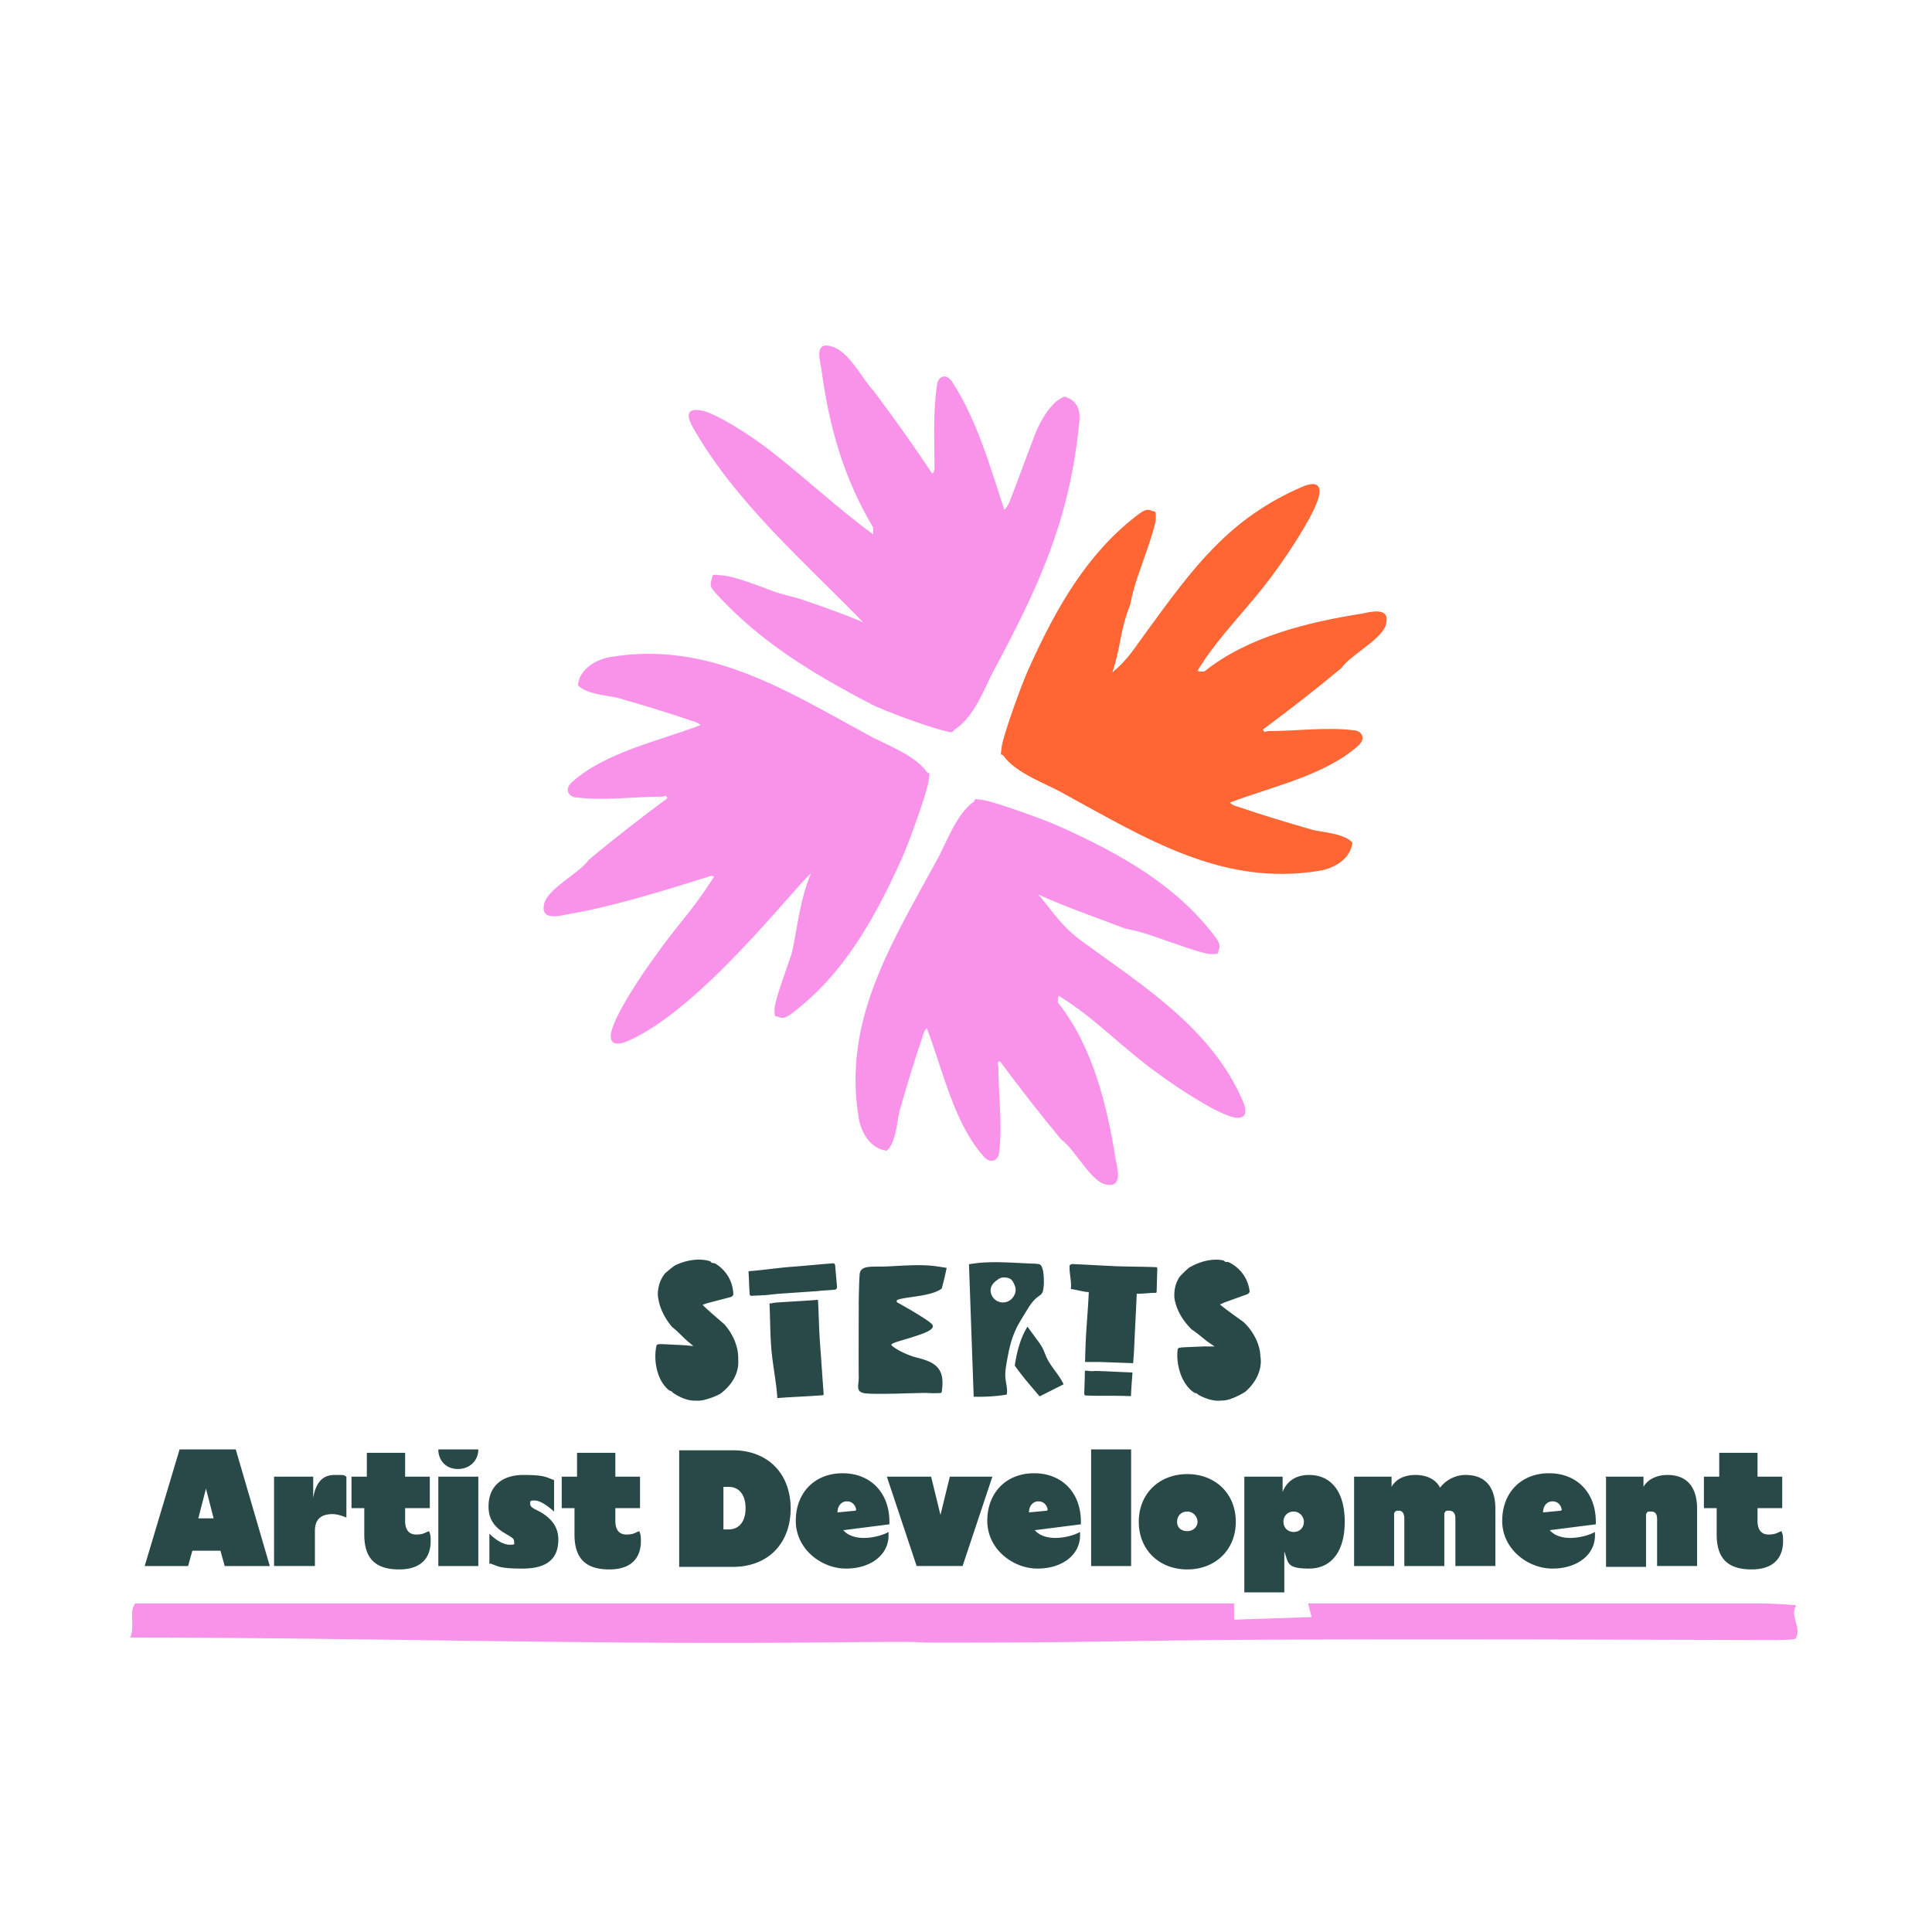
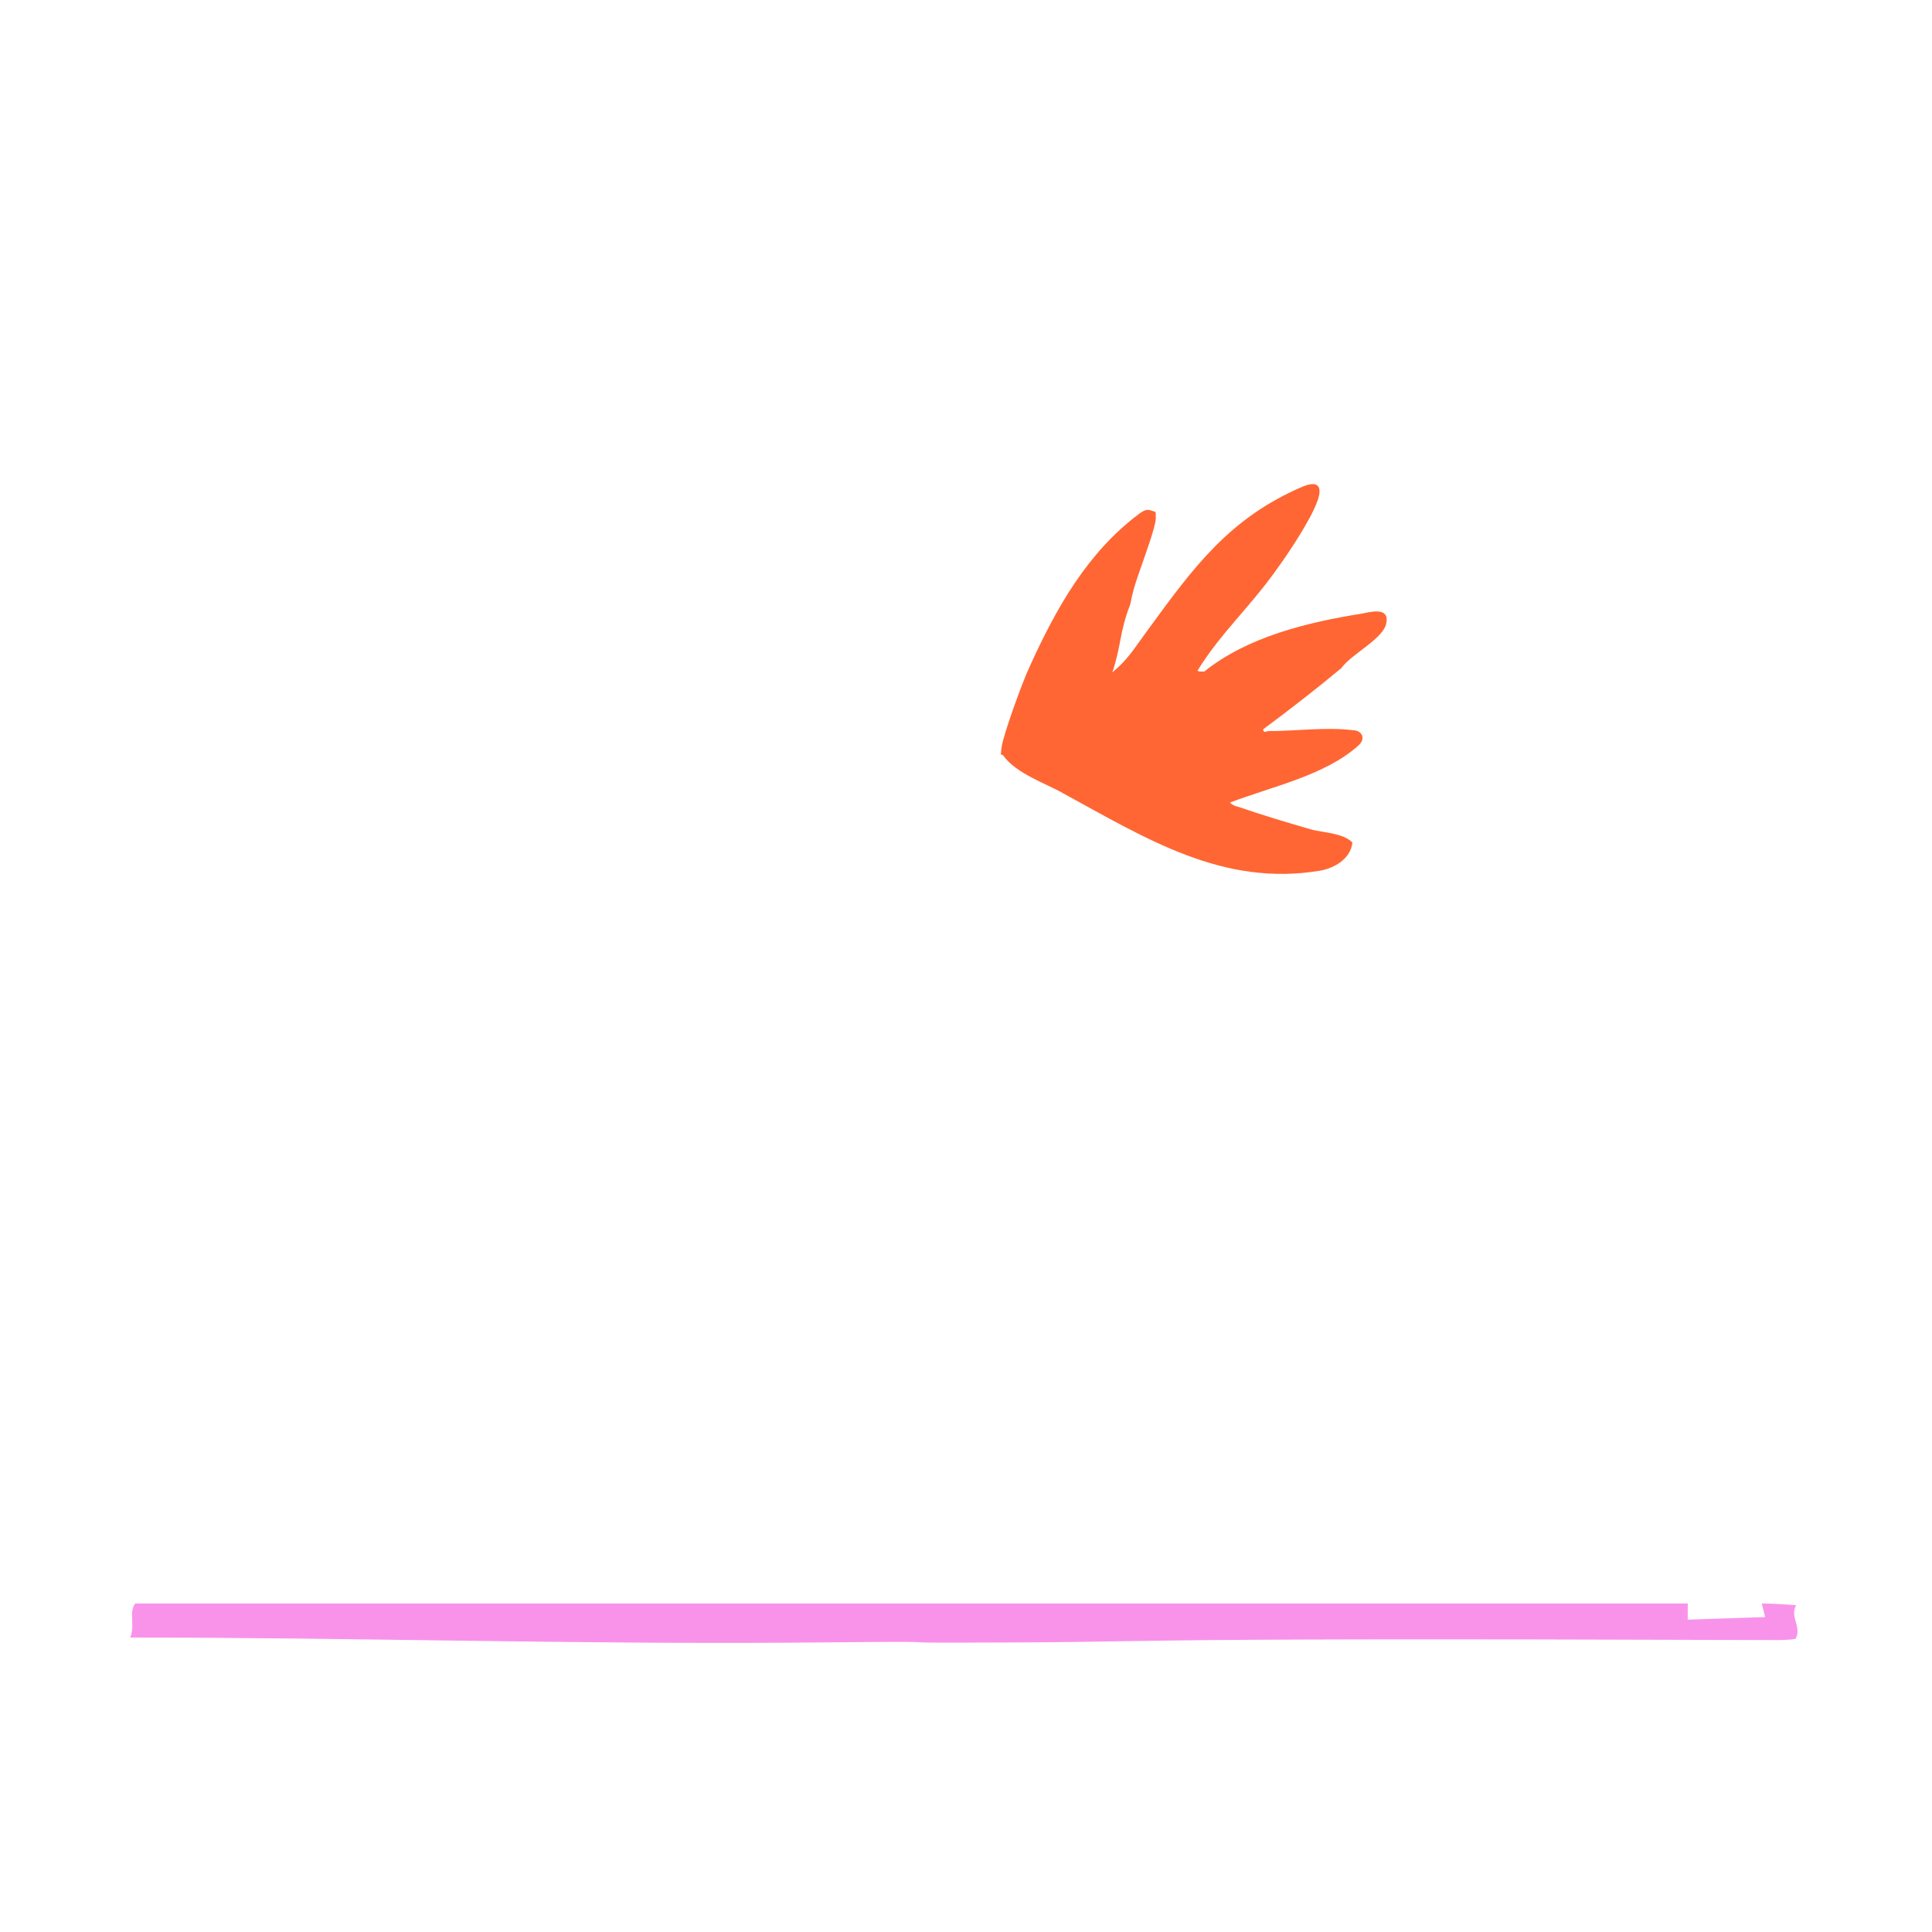
<svg xmlns="http://www.w3.org/2000/svg" width="227" height="227" fill="none">
-   <path fill="#F993EA" d="M211 188.6s-2.4-.2-4-.2h-53.3l.4 1.6-9.1.3v-1.9H15.9c-.8.9 0 2.6-.6 4 25.9 0 52.3.8 78.2.6 19.9-.2 11.4 0 17 0 31.6 0 11.1-.6 98.1-.3 1.6 0 2.4-.1 2.4-.2.7-1.3-.7-2.6 0-3.8v-.1Z" />
+   <path fill="#F993EA" d="M211 188.6s-2.4-.2-4-.2l.4 1.6-9.1.3v-1.9H15.9c-.8.9 0 2.6-.6 4 25.9 0 52.3.8 78.2.6 19.9-.2 11.4 0 17 0 31.6 0 11.1-.6 98.1-.3 1.6 0 2.4-.1 2.4-.2.7-1.3-.7-2.6 0-3.8v-.1Z" />
  <path fill="#F63" d="M140.9 78.9h.6c5.1-4.1 12.2-5.8 18.5-6.8 1-.2 3.2-.8 2.9 1-.2 1.9-4.1 3.7-5.3 5.4-3 2.5-6.1 4.9-9.2 7.2.1.5.4.2.6.2 3.3 0 6.8-.5 10-.1.9 0 1.6.9.6 1.8-3.9 3.5-10.1 4.8-15.1 6.7.3.3.6.4 1 .5 2.9 1 5.6 1.8 8.7 2.7 1.2.3 3.7.4 4.7 1.5-.2 1.9-2.1 3-3.8 3.3-11.4 1.9-20.3-3.7-30.2-9.1-1.9-1.1-5.5-2.3-7-4.4-.3-.4-.4.4-.2-1.1.2-1.4 2.4-7.5 3.2-9.2 3.2-7.1 6.9-13.6 12.9-18.1.7-.5 1-.6 1.5-.4.5.2.5-.1.5.9s-1.5 5-1.9 6.2c-.6 1.7-.8 2.4-1.1 3.9-1.3 3.4-1 4.6-2.1 8 1.9-1.6 2.4-2.6 4.1-4.9 5.4-7.4 9.6-13.2 18.2-16.9 2.1-.9 2.4.2 1.7 1.9-.8 2.1-3.3 5.9-4.7 7.8-3.1 4.4-6.6 7.5-9.3 11.9l.2.1Z" />
-   <path fill="#F993EA" d="M83.6 102.9c-.2 0-10.5 3.5-16.8 4.5-1 .2-3.2.8-2.9-1 .2-1.9 4.1-3.7 5.3-5.4 3-2.5 6.1-4.9 9.2-7.2-.1-.5-.4-.2-.6-.2-3.3 0-6.8.5-10 .1-.9 0-1.6-.9-.6-1.8 3.9-3.5 10.1-4.8 15.1-6.7-.3-.3-.6-.4-1-.5-2.9-1-5.6-1.8-8.7-2.7-1.2-.3-3.7-.4-4.7-1.5.2-1.9 2.1-3 3.8-3.3 11.4-1.9 20.3 3.7 30.2 9.1 1.9 1.1 5.5 2.3 7 4.4.3.4.4-.4.2 1.1-.2 1.4-2.4 7.5-3.2 9.2-3.2 7.1-6.9 13.6-12.9 18.1-.7.5-1 .6-1.5.4-.5-.2-.5.1-.5-.9s1.5-5 1.9-6.2c.6-1.7.9-6.4 2.4-9.8-2 1.7-13 16-21.5 19.7-2.1.9-2.4-.2-1.7-1.9.8-2.1 3.3-5.9 4.7-7.8 3.1-4.4 4.3-5.2 7.1-9.6l-.3-.1Zm40.7 14.3v.6c4.1 5.1 5.8 12.2 6.8 18.5.2 1 .8 3.2-1 2.9-1.9-.2-3.7-4.1-5.4-5.3-2.5-3-4.9-6.1-7.2-9.2-.5.1-.2.4-.2.6 0 3.3.5 6.8.1 10 0 .9-.9 1.6-1.8.6-3.5-3.9-4.8-10.1-6.7-15.1-.3.3-.4.6-.5 1-1 2.9-1.8 5.6-2.7 8.7-.3 1.2-.4 3.7-1.5 4.7-1.9-.2-3-2.1-3.3-3.8-1.9-11.4 3.7-20.3 9.1-30.2 1.1-1.9 2.3-5.5 4.4-7 .4-.3-.4-.4 1.1-.2 1.4.2 7.5 2.4 9.2 3.2 7.1 3.2 13.6 6.9 18.1 12.9.5.7.6 1 .4 1.5-.2.5.1.5-.9.5s-5-1.5-6.2-1.9c-1.7-.6-2.4-.8-3.9-1.1-3.4-1.3-6.9-2.5-10.2-4 1.7 2 2.7 3.7 5 5.4 7.4 5.4 15.3 10.3 19 18.8.9 2.1-.2 2.4-1.9 1.7-2.1-.8-5.9-3.3-7.8-4.7-4.4-3.1-7.5-6.6-11.9-9.3l-.1.2Zm-21.7-54.6V62c-3.5-5.9-5.2-11.9-6.1-18.7-.2-1.1-.8-3.2 1.2-2.6 2.1.6 3.5 3.7 5 5.3 2.4 3.2 4.6 6.3 6.8 9.6.3 0 .2-.3.3-.5 0-3.4-.2-6.6.3-9.9.1-.9 1-1.5 1.8-.3 2.9 4.5 4.4 9.8 6.1 15 .3-.3.4-.5.6-.9 1.1-2.8 1.9-5.1 3.1-8.2.5-1.2 1.8-3.7 3.4-4.2 2.1.7 1.8 2.4 1.6 4-1.2 10.9-4.8 18.6-10 28.3-1 1.9-2.2 5.3-4.5 6.8-.4.3 0 .5-1.5.1-1.6-.4-6.7-2.2-8.4-3.1-7.1-3.7-13.1-7.4-18.2-13-.6-.7-.7-.8-.5-1.6.2-.7 0-.6 1.2-.5 1.1 0 4.6 1.3 5.6 1.7 1.5.6 2.9.8 4 1.2 2.6.9 4.6 1.6 7 2.6-7.1-7.3-15-14.1-20-22.9-1.2-2.1 0-2.4 1.9-1.7 2.2.9 5.5 3.1 7.4 4.6 4.2 3.3 7.7 6.6 11.9 9.7v-.2Z" />
-   <path fill="#284947" d="M21.1 170.3h6.6l4 13.7h-5.3l-.5-1.8h-3.3l-.5 1.8H17l4.1-13.7Zm4 8.1-.9-3.5-.9 3.5h1.8Zm7.2-4.9h4.5v2.5c.3-1.8 1.1-2.7 2.5-2.7s1 0 1.4.2v4.8c-.5-.2-1.1-.4-1.6-.4-1.5 0-2.1.7-2.1 2v4.1h-4.8v-10.5h.1Zm10.5 6.8v-3.1h-1.5v-3.7h1.8v-2.8h4.5v2.8h2.9v3.7h-2.9v1.5c0 1.1.5 1.6 1.3 1.6s1-.2 1.5-.4c.2.4.2.7.2 1.2 0 1.6-.8 3.3-3.7 3.3-2.9 0-4.1-1.4-4.1-4.1Zm8.7-6.8h4.7V184h-4.7v-10.5Zm0-3.2h4.7c0 1.3-1 2.3-2.4 2.3s-2.3-1-2.3-2.3Zm6 13.5v-3.6c.8.8 1.7 1.3 2.4 1.3s.5-.1.5-.4c0-.3-.2-.4-.5-.6l-.5-.3c-1.4-.8-2-1.8-2-3.2 0-2.3 1.5-3.7 4.1-3.7 2.6 0 2.7.3 3.6.6v3.7c-.9-.8-1.7-1.3-2.3-1.3-.6 0-.5.1-.5.4 0 .3.2.4.5.6l.6.3c1.6.9 2.2 2 2.2 3.3 0 2.3-1.4 3.4-4.2 3.4-2.8 0-2.9-.3-3.8-.6l-.1.1Zm10-3.5v-3.1H66v-3.7h1.8v-2.8h4.5v2.8h2.9v3.7h-2.9v1.5c0 1.1.5 1.6 1.3 1.6s1-.2 1.5-.4c.2.4.2.7.2 1.2 0 1.6-.8 3.3-3.7 3.3-2.9 0-4.1-1.4-4.1-4.1Zm25.4-3.1c0 4.2-2.7 6.9-6.8 6.9h-6.3v-13.7h6.3c4 0 6.8 2.6 6.8 6.9v-.1Zm-7.9 2.5h.6c1.3 0 2-1 2-2.5s-.7-2.5-2-2.5H85v5Zm14.1.1c.5.6 1.4.9 2.4.9s2.2-.3 2.9-.7v.4c0 2.3-2.1 3.9-5 3.9s-5.9-2.3-5.9-5.6 2.2-5.6 5.5-5.6 5.5 2.3 5.5 5.7v.3l-5.5.7h.1Zm1.5-2.4c-.1-.6-.5-1-1.1-1-.6 0-1.1.5-1.1 1.3l2.1-.2.1-.1Zm16-3.9-3.5 10.5h-5.4l-3.5-10.5h5.2l1.1 4.5 1.1-4.5h5Zm5 6.3c.5.6 1.4.9 2.4.9s2.2-.3 2.9-.7v.4c0 2.3-2.1 3.9-5 3.9s-5.9-2.3-5.9-5.6 2.2-5.6 5.5-5.6 5.5 2.3 5.5 5.7v.3l-5.5.7h.1Zm1.5-2.4c-.1-.6-.5-1-1.1-1-.6 0-1.1.5-1.1 1.3l2.1-.2.1-.1Zm5.1-7.1h4.7V184h-4.7v-13.7Zm5.6 8.5c0-3.3 2.4-5.6 5.7-5.6 3.3 0 5.7 2.3 5.7 5.6s-2.4 5.6-5.7 5.6c-3.3 0-5.7-2.3-5.7-5.6Zm6.9 0c0-.6-.5-1.2-1.2-1.2s-1.2.5-1.2 1.2.5 1.1 1.2 1.1 1.2-.5 1.2-1.1Zm5.5-5.3h4.5v1.8c.5-1.3 1.6-2 3.1-2 2.7 0 4.2 2.1 4.2 5.5s-1.5 5.5-4.2 5.5-2.4-.7-2.9-2v4.8h-4.7v-13.6Zm7 5.3c0-.6-.5-1.2-1.2-1.2s-1.2.5-1.2 1.2.5 1.2 1.2 1.2 1.2-.5 1.2-1.2Zm5.8-5.3h4.5v1.2c.5-.9 1.5-1.4 2.8-1.4 1.3 0 2.4.5 2.9 1.5.5-.7 1.6-1.5 3-1.5 2.3 0 3.5 1.4 3.5 4v6.7H171v-5.6c0-.5-.2-.9-.7-.9-.5 0-.4 0-.6.3v6.2H165v-5.6c0-.5-.2-.9-.6-.9-.4 0-.4 0-.6.3v6.2h-4.7v-10.5h-.1Zm23.1 6.3c.5.6 1.4.9 2.4.9s2.2-.3 2.9-.7v.4c0 2.3-2.1 3.9-5 3.9s-5.9-2.3-5.9-5.6 2.2-5.6 5.5-5.6 5.5 2.3 5.5 5.7v.3l-5.5.7h.1Zm1.4-2.4c-.1-.6-.5-1-1.1-1-.6 0-1.1.5-1.1 1.3l2.1-.2.1-.1Zm5.1-3.9h4.5v1.2c.5-.9 1.6-1.4 2.8-1.4 2.3 0 3.5 1.4 3.5 4v6.7h-4.7v-5.5c0-.6-.2-.9-.7-.9-.5 0-.4 0-.6.3v6.2h-4.7v-10.5l-.1-.1Zm13.1 6.8v-3.1h-1.5v-3.7h1.8v-2.8h4.5v2.8h2.9v3.7h-2.9v1.5c0 1.1.5 1.6 1.3 1.6s1-.2 1.5-.4c.2.4.2.7.2 1.2 0 1.6-.8 3.3-3.7 3.3-2.9 0-4.1-1.4-4.1-4.1Zm-83.198-21.406c.009-.043.018-.084.024-.127l.075-.322.043-.182.074-.285.059-.217c.025-.086.05-.173.077-.257.025-.08.05-.157.078-.238.025-.077.052-.158.08-.235.031-.087.065-.173.099-.26.028-.071.053-.139.084-.21.04-.099.086-.198.133-.298l.074-.167c.074-.154.152-.306.238-.458 0-.003.007-.009.007-.012.34-.607.711-1.201 1.077-1.795.321-.526.674-1.04 1.169-1.417.328-.251.57-.353.663-.79a5.42 5.42 0 0 0 .093-1.16c-.007-.427-.031-1.962-.653-1.944a.454.454 0 0 1-.192-.037c-2.649-.068-5.32-.405-7.954.062.183 5.19.368 10.377.554 15.567 1.291.021 2.609-.037 3.878-.254.13-.628-.081-1.266-.146-1.903-.077-.762.081-1.523.214-2.269.025-.139.049-.275.077-.411.025-.127.05-.257.078-.384l-.003.003Zm-2.068-7.579c0-.028.01-.056.019-.08.133-.338.353-.573.641-.787.108-.08.222-.17.343-.235.152-.08.319-.111.492-.114.285-.006.684.049.898.26.201.201.337.501.427.764.111.328.102.641-.037.956a1.627 1.627 0 0 1-.462.629 1.459 1.459 0 0 1-1.696.096c-.485-.316-.779-.91-.628-1.486l.003-.003Z" />
-   <path fill="#284947" d="M122.98 159.513c-.18-.381-.307-.783-.505-1.157a6.888 6.888 0 0 0-.591-.892c-.43-.585-.736-1.006-1.166-1.59l-.09.154c-.786 1.353-1.167 2.881-1.399 4.42.139.198.217.303.359.498a39.044 39.044 0 0 0 1.018 1.297c.043.052.096.105.133.16.155.186.313.372.471.557l.9 1.062c.013.015.028.031.062.028.025 0 .053-.016.077-.031.907-.455 1.811-.913 2.718-1.368-.517-1.12-1.47-2.024-1.993-3.141l.006.003Zm-36.246.272v-.062c.065-1.501-.678-3.076-1.63-4.128-.536-.47-2.189-1.872-2.55-2.29l.572-.195 2.68-.703s.285-.034.356-.328c-.05-1.668-.969-2.924-2.133-3.627-.136-.052-.312-.055-.427-.077a.391.391 0 0 0-.17-.183c-.114-.034-1.65-.6-3.909.387-.247.04-1.272.935-1.39 1.046-.494.613-.816 1.402-.844 2.439.09 1.43.764 2.763 1.684 3.856.674.523 1.135 1.065 1.81 1.665.245.198.464.381.684.572l-.904-.086c-.055-.006-.114-.013-.17-.016-.64-.028-2.2-.117-2.782-.127-.18.007-.371-.012-.474.158-.374 1.628 0 3.958 1.328 5.144.037.034.074.062.114.096.115.083.288.13.39.182 0 .059.069.115.118.146.189.127 1.371.947 2.584.913h.05c.102.009.204.006.303.009.3-.006.61-.053.925-.152.743-.182 1.486-.554 1.628-.628 1.254-.885 2.284-2.34 2.16-4.014l-.003.003Zm61.36-.442-.01-.062c-.068-1.501-.95-3.002-1.993-3.965-.575-.417-2.345-1.668-2.748-2.048l.551-.245 2.606-.941s.281-.058.325-.359c-.201-1.655-1.229-2.825-2.451-3.419-.139-.041-.316-.028-.433-.041a.377.377 0 0 0-.186-.164c-.118-.024-1.696-.451-3.856.74-.245.065-1.186 1.046-1.291 1.167-.439.653-.687 1.47-.622 2.503.22 1.418 1.009 2.684 2.024 3.689.718.462 1.226.96 1.953 1.495.263.177.498.337.733.508h-.909c-.056-.007-.115-.007-.174-.007-.64.031-2.2.081-2.782.124-.176.025-.371.022-.455.198-.226 1.656.356 3.943 1.786 5.005.04.03.08.055.121.086.123.074.297.102.405.146.006.058.077.108.13.136.201.108 1.451.817 2.655.674h.05c.102 0 .201-.012.303-.018.3-.034.603-.105.91-.235.721-.248 1.43-.684 1.563-.771 1.17-.993 2.064-2.538 1.792-4.193l.003-.003Zm-47.195-6.044s-.028 7.415 0 8.417c.028 1.003-.39 1.702.529 1.953.919.251 6.973-.056 7.582 0 .468.043 1.167.019 1.47.006a.178.178 0 0 0 .17-.151c.056-.356.171-1.288-.024-1.975-.359-1.256-1.449-1.668-2.928-2.045-1.476-.378-2.788-1.223-2.955-1.455-.168-.232 1.21-.538 2.5-.956 1.291-.418 2.857-.919 2.213-1.548-.644-.628-3.516-2.237-3.85-2.42-.053-.031-.105-.055-.152-.08a.18.18 0 0 1 .019-.331c.996-.365 3.93-.384 5.168-1.306.282-.95.588-2.433.588-2.433s-.511-.093-1.179-.188c-2.132-.307-4.729.006-6.292.027-1.559.022-2.67-.111-2.754.92-.083 1.03-.111 3.565-.111 3.565h.006Zm-4.794-.579c-1.374.13-5.001.294-5.255.368a1.616 1.616 0 0 1-.44.056c.087 1.696.072 3.398.199 5.085.148 1.974.57 3.927.718 5.901.006.102-.062.14.04.133 1.974-.148 3.296-.179 5.267-.328.102-.006.146-.043.14-.145-.149-1.968-.273-3.934-.421-5.899-.13-1.717-.146-3.447-.245-5.171h-.003Zm2.024-4.026c-.006-.102-.102-.276-.204-.266-1.644.123-3.28.294-4.918.414-1.64.124-3.271.384-4.911.508-.102.006-.155.009-.149.111.065.873.068 1.743.136 2.612.007.102.13.192.233.183.46-.034 1.287-.062 1.767-.099h.034l1.24-.136 4.708-.325c.612-.096 1.513-.087 2.117-.183.096-.015.17-.217.164-.313-.065-.844-.155-1.674-.217-2.509v.003Zm30.425 12.391c-.313.056-.551-.018-.994-.04-.028 0-.056 0-.09-.003-.018.876-.04 1.754-.077 2.633-.003.103.04.282.142.285 1.975.084 3.216-.006 5.196.077.103.004.152.019.155-.083.037-.901.108-1.798.18-2.696-1.637-.055-4.287-.21-4.509-.17l-.003-.003Zm7.325-12.196c-1.644-.072-3.29-.053-4.936-.124-1.641-.071-3.284-.177-4.93-.248-.102-.003-.344.102-.347.205-.037.835.21 1.68.173 2.528-.003.096-.065.198.031.21.607.078 1.198.263 1.814.341.096.012.244-.037.241.059-.083 1.971-.278 3.933-.365 5.901a130.25 130.25 0 0 0-.071 2.263h1.677l3.974.142a61.55 61.55 0 0 0 .136-2.142c.084-1.974.198-3.952.282-5.932.003-.102-.05-.087.052-.081.477.022 1.671-.124 2.133-.105.102.003.151-.028.154-.13.037-.873.04-1.739.081-2.615.003-.102 0-.272-.106-.275l.007.003Z" />
</svg>